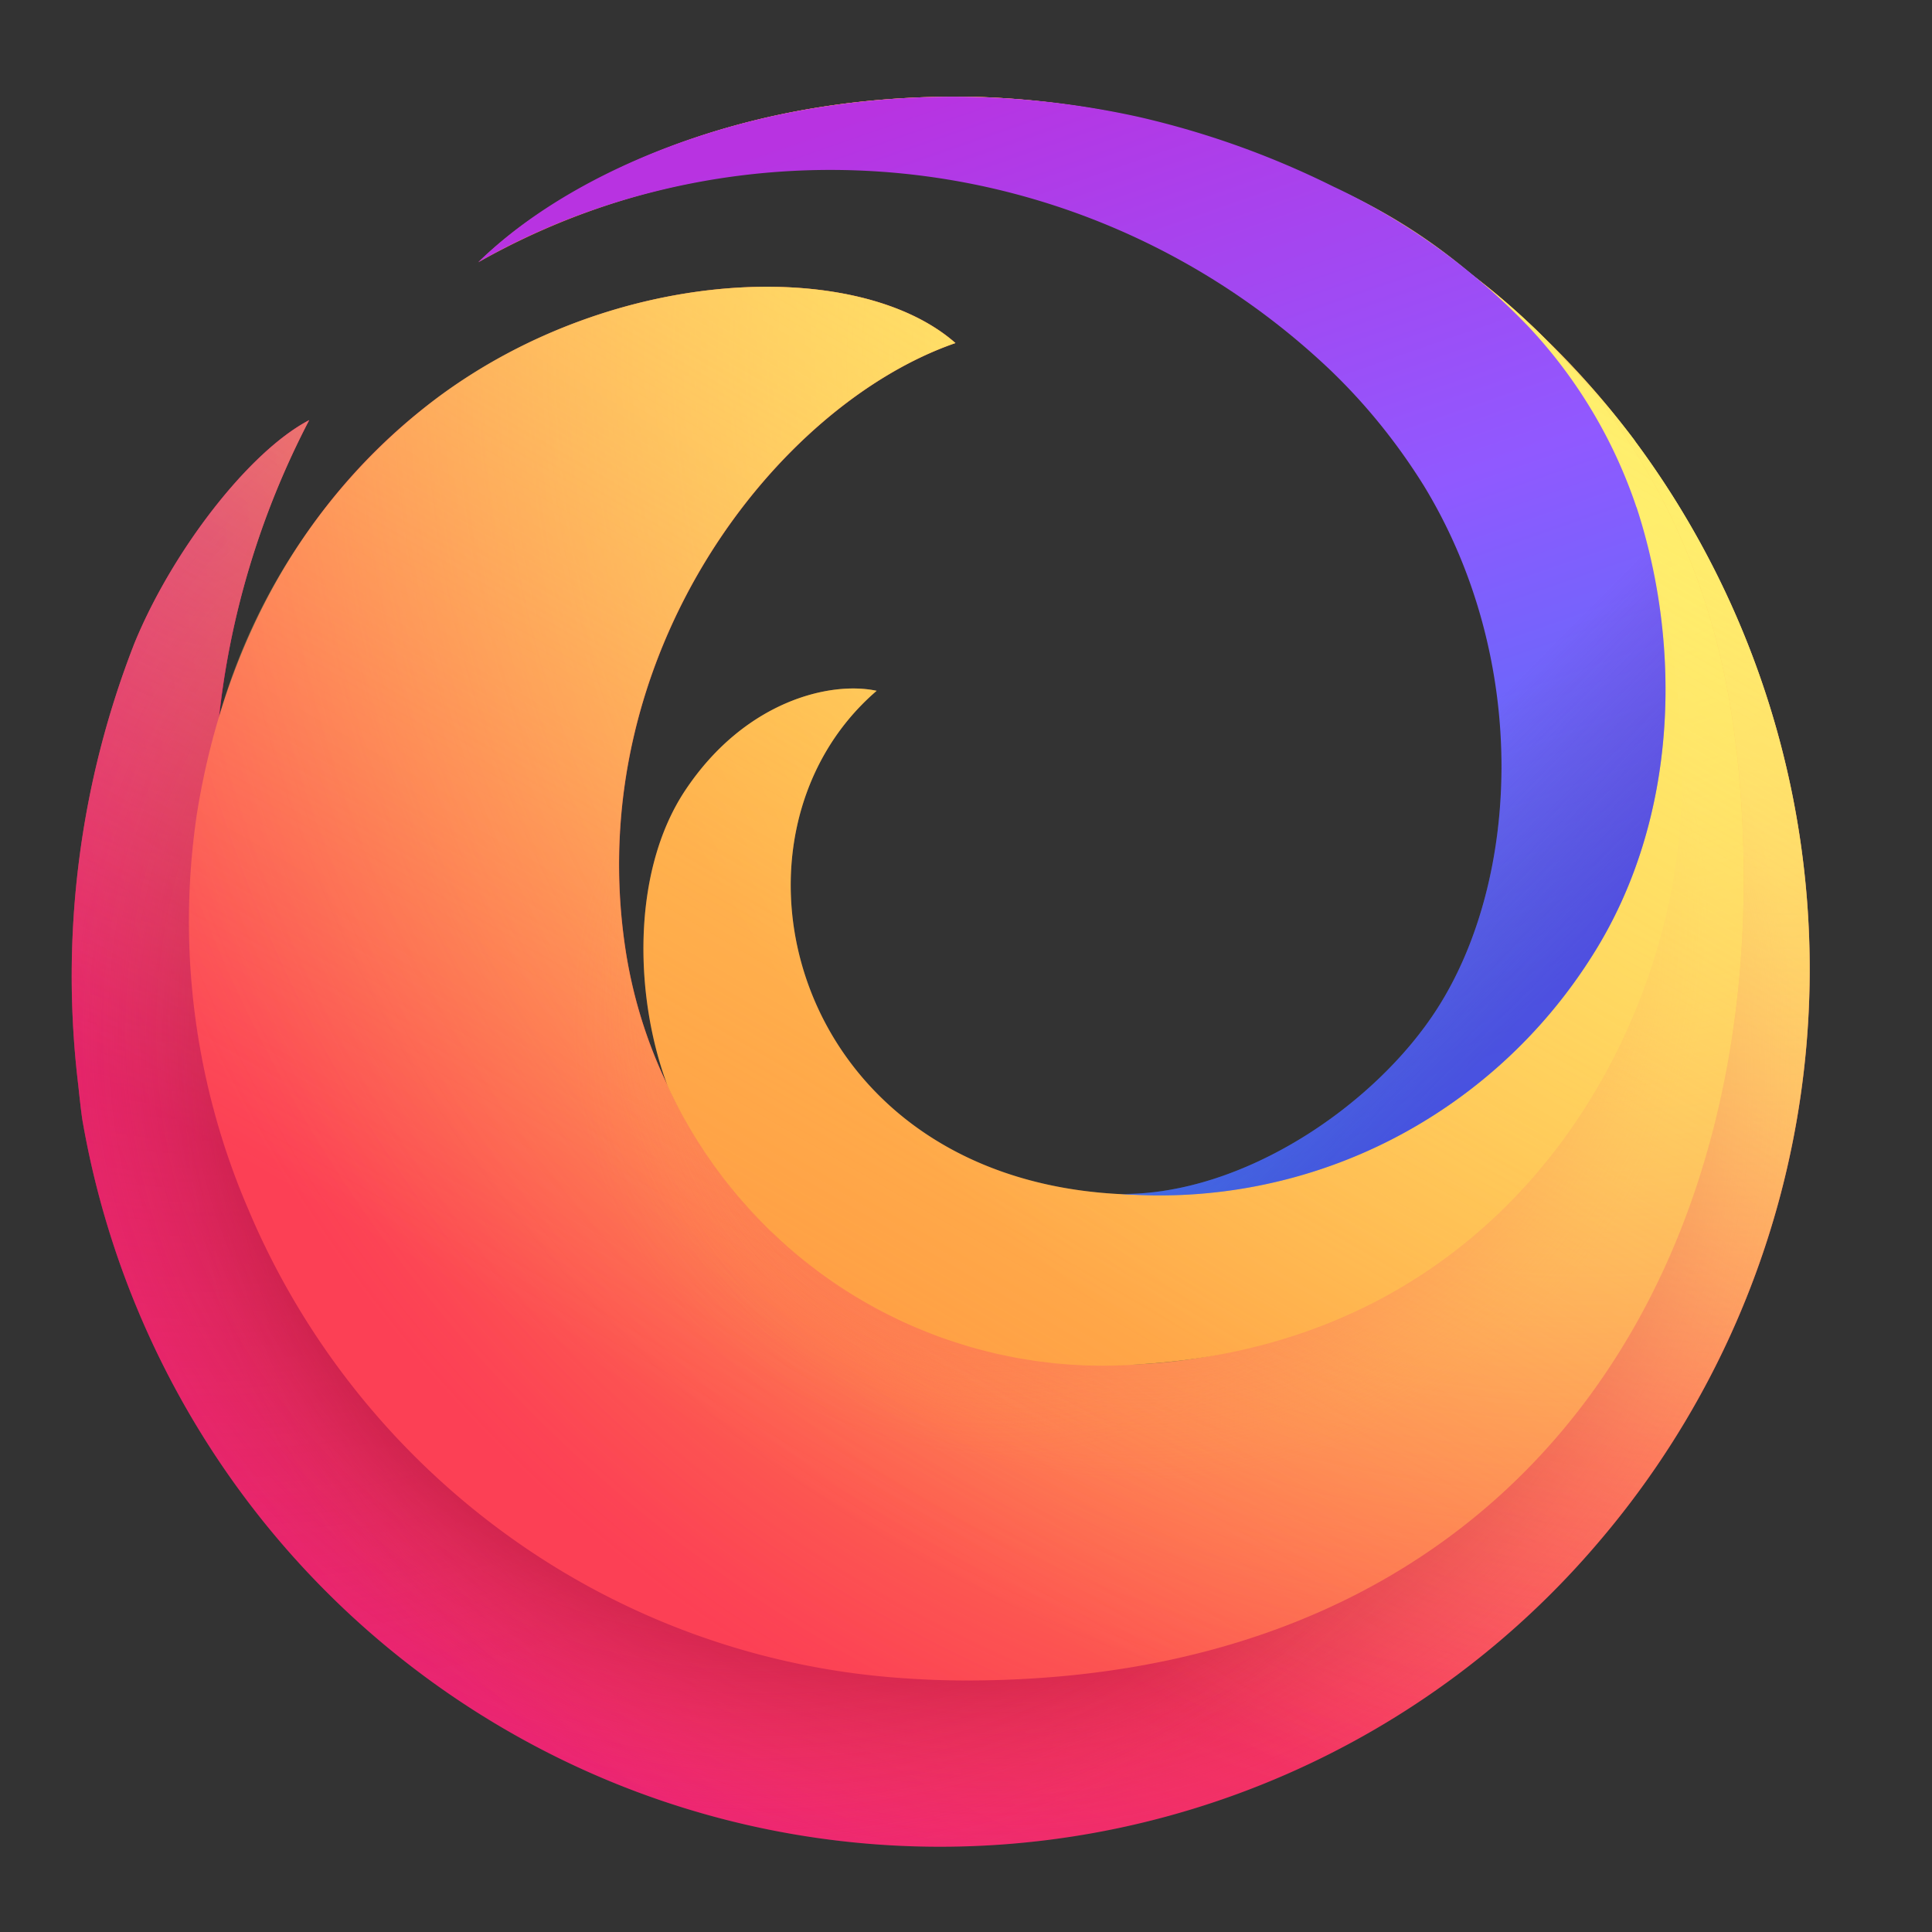
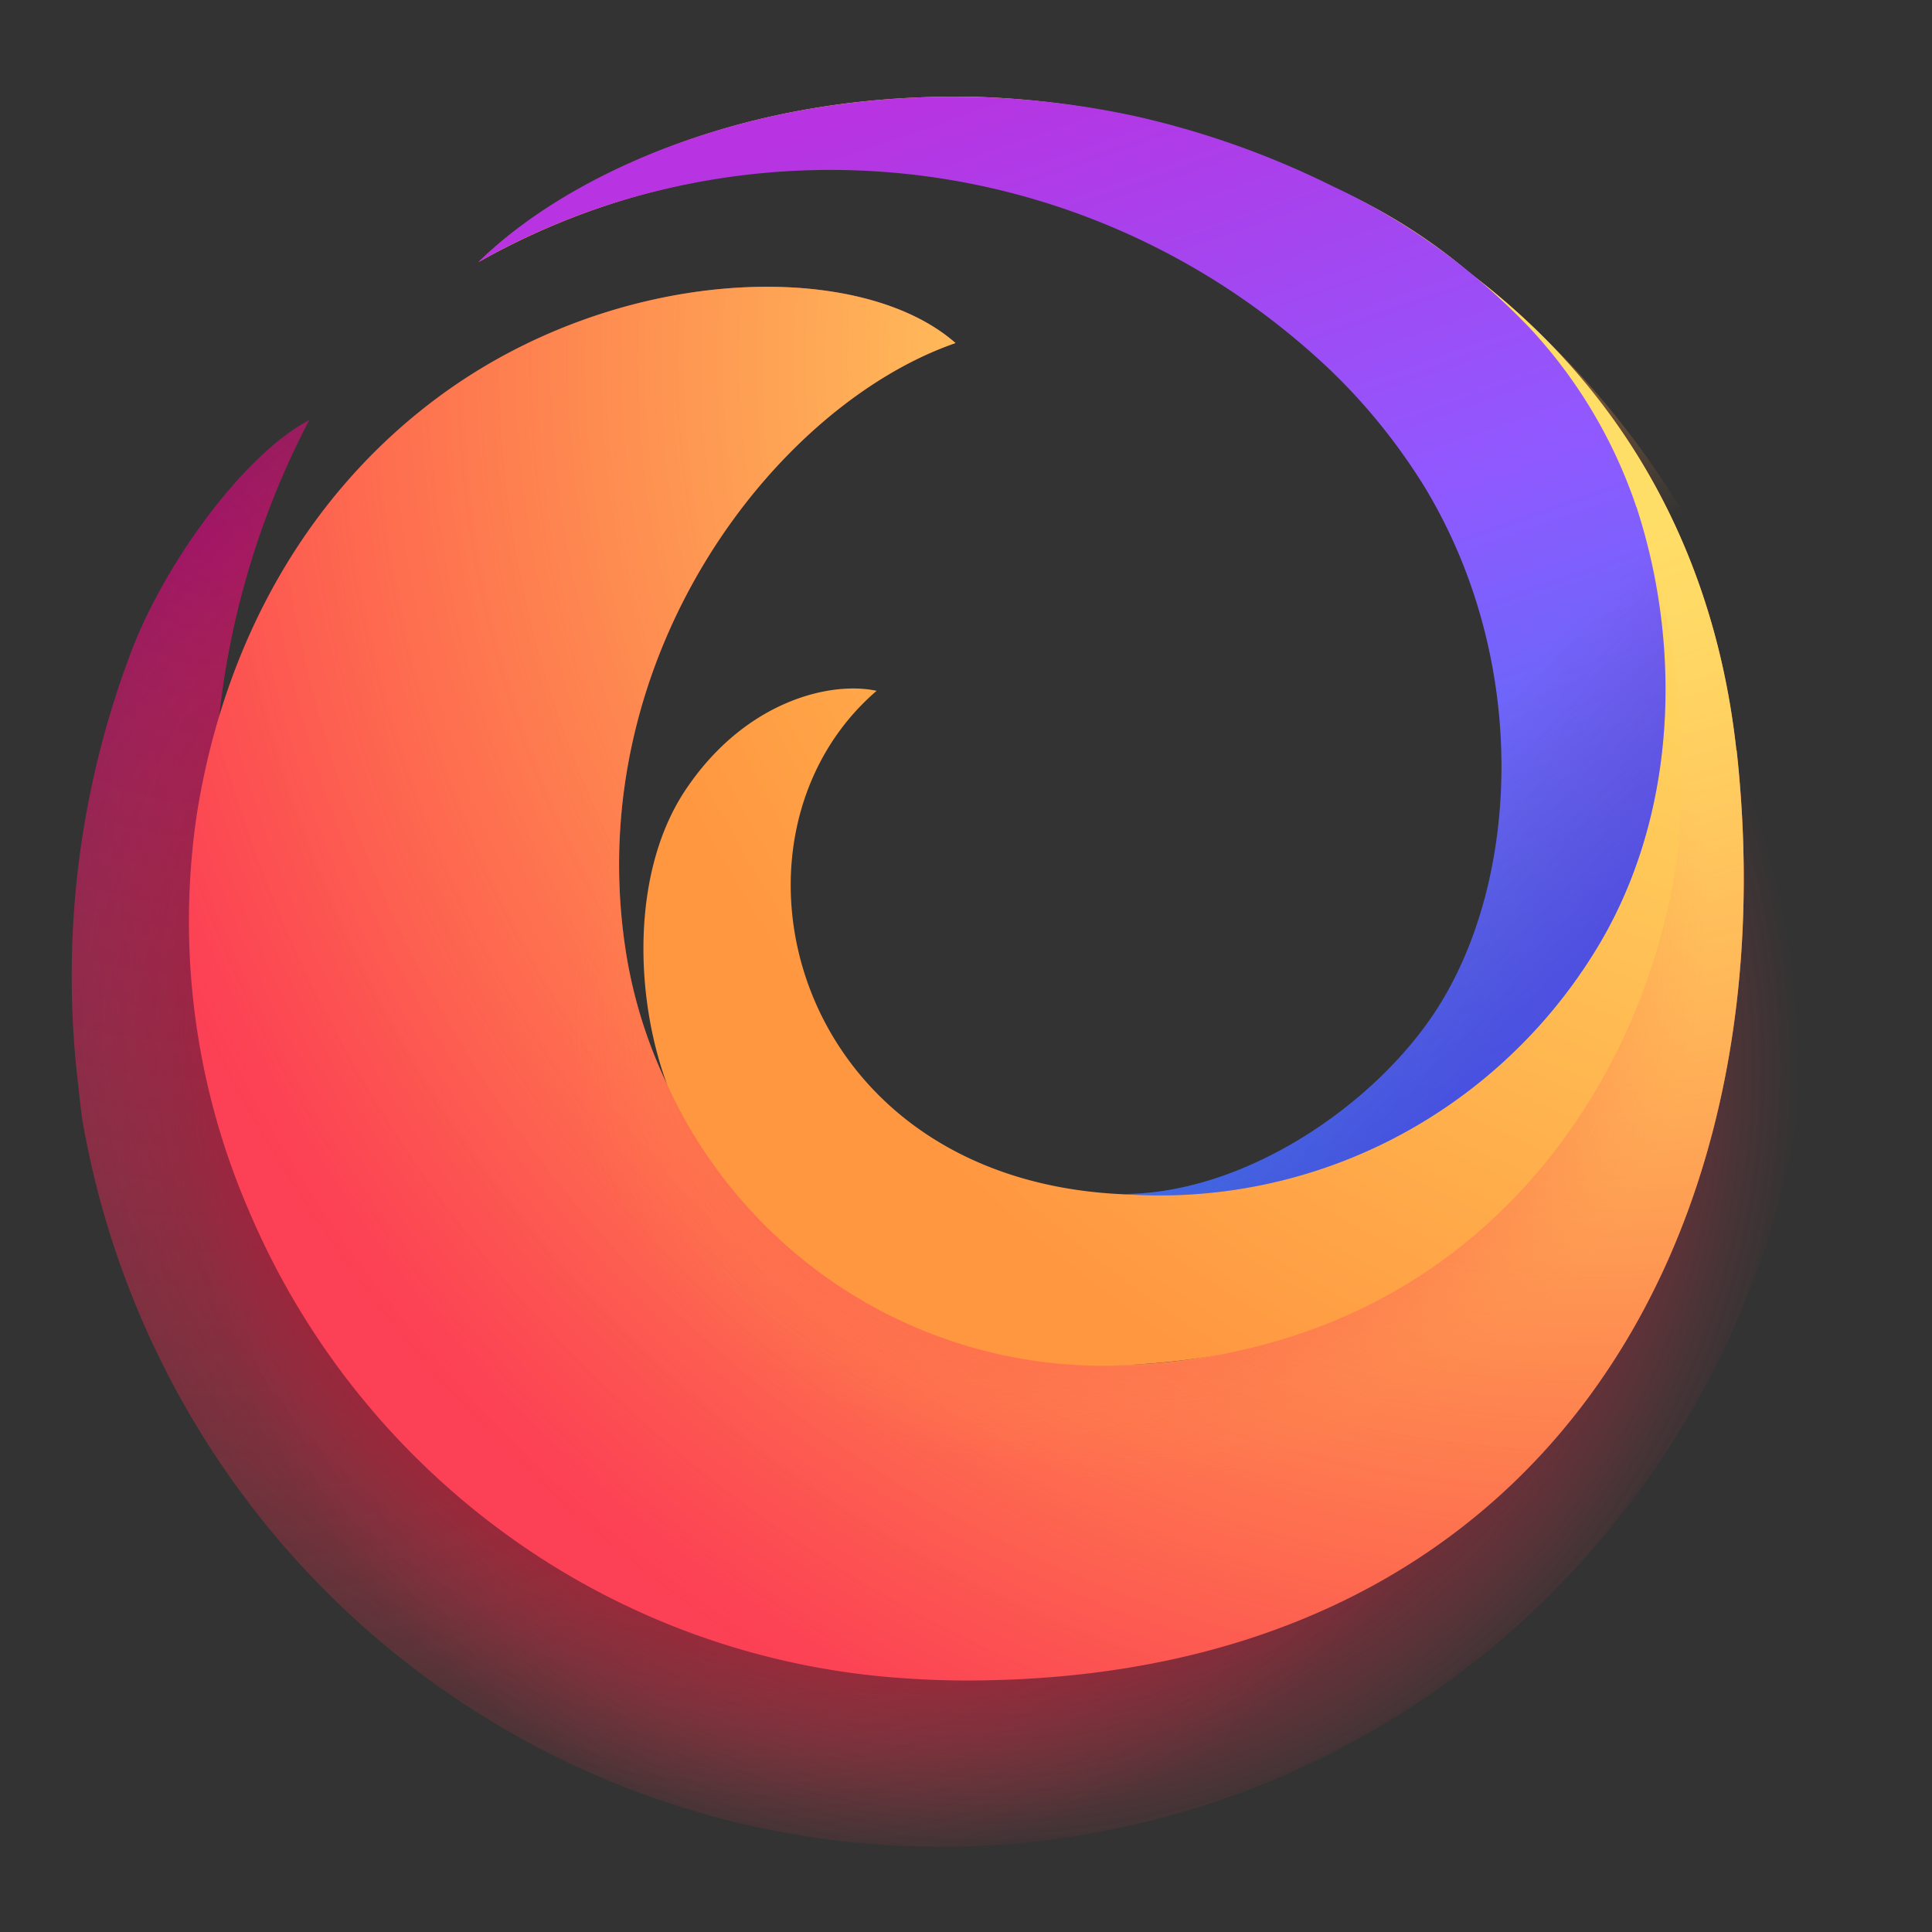
<svg xmlns="http://www.w3.org/2000/svg" width="16" height="16" fill="none">
  <rect width="100%" height="100%" fill="#333333" stroke="none" />
-   <path d="M13.539 3.65a7.117 7.117 0 00-2.41-2.05 7.051 7.051 0 00-3.05-.798c-1.67-.034-2.825.472-3.478.88C5.474 1.17 6.738.88 7.845.896c2.848.036 5.906 1.993 6.36 5.52.522 4.048-2.273 7.426-6.204 7.437-4.326.01-6.957-3.853-6.269-7.324.013-.17.038-.339.074-.506a6.902 6.902 0 01.755-2.544c-.499.26-1.133 1.083-1.446 1.845a7.567 7.567 0 00-.467 3.662c.01.094.02.188.033.281a7.306 7.306 0 001.25 3.003 7.228 7.228 0 002.426 2.15 7.158 7.158 0 008.888-1.656 7.293 7.293 0 001.504-2.883 7.333 7.333 0 00-1.21-6.23z" fill="url(#paint0_radial)" />
  <path opacity=".67" d="M13.539 3.65a7.117 7.117 0 00-2.41-2.05 7.051 7.051 0 00-3.05-.798c-1.67-.034-2.825.472-3.478.88C5.474 1.17 6.738.88 7.845.896c2.848.036 5.906 1.993 6.36 5.52.522 4.048-2.273 7.426-6.204 7.437-4.326.01-6.957-3.853-6.269-7.324.013-.17.038-.339.074-.506a6.902 6.902 0 01.755-2.544c-.499.26-1.133 1.083-1.446 1.845a7.567 7.567 0 00-.467 3.662c.01.094.02.188.033.281a7.306 7.306 0 001.25 3.003 7.228 7.228 0 002.426 2.15 7.158 7.158 0 008.888-1.656 7.293 7.293 0 001.504-2.883 7.333 7.333 0 00-1.21-6.23z" fill="url(#paint1_radial)" />
-   <path d="M13.539 3.65a7.117 7.117 0 00-2.41-2.05 7.051 7.051 0 00-3.05-.798c-1.67-.034-2.825.472-3.478.88C5.474 1.17 6.738.88 7.845.896c2.848.036 5.906 1.993 6.36 5.52.522 4.048-2.273 7.426-6.204 7.437-4.326.01-6.957-3.853-6.269-7.324.013-.17.038-.339.074-.506a6.902 6.902 0 01.755-2.544c-.499.26-1.133 1.083-1.446 1.845a7.567 7.567 0 00-.467 3.662c.01.094.02.188.033.281a7.306 7.306 0 001.25 3.003 7.228 7.228 0 002.426 2.15 7.158 7.158 0 008.888-1.656 7.293 7.293 0 001.504-2.883 7.333 7.333 0 00-1.21-6.23z" fill="url(#paint2_radial)" />
  <path d="M13.539 3.65a7.117 7.117 0 00-2.41-2.05 7.051 7.051 0 00-3.05-.798c-1.67-.034-2.825.472-3.478.88C5.474 1.17 6.738.88 7.845.896c2.848.036 5.906 1.993 6.36 5.52.522 4.048-2.273 7.426-6.204 7.437-4.326.01-6.957-3.853-6.269-7.324.013-.17.038-.339.074-.506a6.902 6.902 0 01.755-2.544c-.499.26-1.133 1.083-1.446 1.845a7.567 7.567 0 00-.467 3.662c.01.094.02.188.033.281a7.306 7.306 0 001.25 3.003 7.228 7.228 0 002.426 2.15 7.158 7.158 0 008.888-1.656 7.293 7.293 0 001.504-2.883 7.333 7.333 0 00-1.21-6.23z" fill="url(#paint3_radial)" />
  <path d="M13.539 3.65a7.117 7.117 0 00-2.41-2.05 7.051 7.051 0 00-3.05-.798c-1.67-.034-2.825.472-3.478.88C5.474 1.17 6.738.88 7.845.896c2.848.036 5.906 1.993 6.36 5.52.522 4.048-2.273 7.426-6.204 7.437-4.326.01-6.957-3.853-6.269-7.324.013-.17.038-.339.074-.506a6.902 6.902 0 01.755-2.544c-.499.26-1.133 1.083-1.446 1.845a7.567 7.567 0 00-.467 3.662c.01.094.02.188.033.281a7.306 7.306 0 001.25 3.003 7.228 7.228 0 002.426 2.15 7.158 7.158 0 008.888-1.656 7.293 7.293 0 001.504-2.883 7.333 7.333 0 00-1.21-6.23z" fill="url(#paint4_radial)" />
  <path d="M14.206 6.415c.056.436.074.876.054 1.316.238-.037.477-.069.717-.097a7.301 7.301 0 00-1.438-3.984 7.117 7.117 0 00-2.41-2.05A7.051 7.051 0 008.08.802c-1.672-.034-2.826.472-3.479.88C5.474 1.17 6.738.88 7.845.896c2.848.036 5.907 1.992 6.36 5.52z" fill="url(#paint5_linear)" />
  <path d="M14.38 6.214C13.977 2.528 10.719.872 7.846.896c-1.107.009-2.371.275-3.245.787a3.547 3.547 0 00-.64.49 2.6 2.6 0 01.207-.157l.011-.008.01-.006c.424-.29.891-.508 1.384-.649a7.76 7.76 0 012.371-.28 5.96 5.96 0 013.923 1.808 6.062 6.062 0 011.699 3.999c.066 2.397-1.878 4.308-4.12 4.418-1.63.08-3.166-.715-3.916-2.307a3.96 3.96 0 01-.353-1.15c-.356-2.422 1.257-4.488 2.736-5-.798-.703-2.797-.655-4.285.449-1.072.795-1.767 2.005-1.997 3.448a6.028 6.028 0 00.421 3.267 6.396 6.396 0 002.161 2.717 6.314 6.314 0 003.252 1.175c.178.013.357.02.537.02 4.76 0 6.825-3.645 6.38-7.703z" fill="url(#paint6_radial)" />
  <path d="M14.38 6.214C13.977 2.528 10.719.872 7.846.896c-1.107.009-2.371.275-3.245.787a3.547 3.547 0 00-.64.49 2.6 2.6 0 01.207-.157l.011-.008.01-.006c.424-.29.891-.508 1.384-.649a7.76 7.76 0 012.371-.28 5.96 5.96 0 013.923 1.808 6.062 6.062 0 011.699 3.999c.066 2.397-1.878 4.308-4.12 4.418-1.63.08-3.166-.715-3.916-2.307a3.96 3.96 0 01-.353-1.15c-.356-2.422 1.257-4.488 2.736-5-.798-.703-2.797-.655-4.285.449-1.072.795-1.767 2.005-1.997 3.448a6.028 6.028 0 00.421 3.267 6.396 6.396 0 002.161 2.717 6.314 6.314 0 003.252 1.175c.178.013.357.02.537.02 4.76 0 6.825-3.645 6.38-7.703z" fill="url(#paint7_radial)" />
-   <path opacity=".53" d="M14.38 6.214C13.977 2.528 10.719.872 7.846.896c-1.107.009-2.371.275-3.245.787a3.547 3.547 0 00-.64.49 2.6 2.6 0 01.207-.157l.011-.008.01-.006c.424-.29.891-.508 1.384-.649a7.76 7.76 0 012.371-.28 5.96 5.96 0 013.923 1.808 6.062 6.062 0 011.699 3.999c.066 2.397-1.878 4.308-4.12 4.418-1.63.08-3.166-.715-3.916-2.307a3.96 3.96 0 01-.353-1.15c-.356-2.422 1.257-4.488 2.736-5-.798-.703-2.797-.655-4.285.449-1.072.795-1.767 2.005-1.997 3.448a6.028 6.028 0 00.421 3.267 6.396 6.396 0 002.161 2.717 6.314 6.314 0 003.252 1.175c.178.013.357.02.537.02 4.76 0 6.825-3.645 6.38-7.703z" fill="url(#paint8_radial)" />
+   <path opacity=".53" d="M14.38 6.214C13.977 2.528 10.719.872 7.846.896c-1.107.009-2.371.275-3.245.787a3.547 3.547 0 00-.64.49 2.6 2.6 0 01.207-.157c.424-.29.891-.508 1.384-.649a7.76 7.76 0 012.371-.28 5.96 5.96 0 013.923 1.808 6.062 6.062 0 011.699 3.999c.066 2.397-1.878 4.308-4.12 4.418-1.63.08-3.166-.715-3.916-2.307a3.96 3.96 0 01-.353-1.15c-.356-2.422 1.257-4.488 2.736-5-.798-.703-2.797-.655-4.285.449-1.072.795-1.767 2.005-1.997 3.448a6.028 6.028 0 00.421 3.267 6.396 6.396 0 002.161 2.717 6.314 6.314 0 003.252 1.175c.178.013.357.02.537.02 4.76 0 6.825-3.645 6.38-7.703z" fill="url(#paint8_radial)" />
  <path opacity=".53" d="M14.38 6.214C13.977 2.528 10.719.872 7.846.896c-1.107.009-2.371.275-3.245.787a3.547 3.547 0 00-.64.49 2.6 2.6 0 01.207-.157l.011-.008.01-.006c.424-.29.891-.508 1.384-.649a7.76 7.76 0 012.371-.28 5.96 5.96 0 013.923 1.808 6.062 6.062 0 011.699 3.999c.066 2.397-1.878 4.308-4.12 4.418-1.63.08-3.166-.715-3.916-2.307a3.96 3.96 0 01-.353-1.15c-.356-2.422 1.257-4.488 2.736-5-.798-.703-2.797-.655-4.285.449-1.072.795-1.767 2.005-1.997 3.448a6.028 6.028 0 00.421 3.267 6.396 6.396 0 002.161 2.717 6.314 6.314 0 003.252 1.175c.178.013.357.02.537.02 4.76 0 6.825-3.645 6.38-7.703z" fill="url(#paint9_radial)" />
  <path d="M9.445 11.298c3.076-.188 4.393-2.758 4.476-4.581.129-2.849-1.546-5.92-5.977-5.644-.8-.03-1.6.065-2.372.28a5.17 5.17 0 00-1.384.65l-.01.006-.011.008c-.069.048-.136.1-.202.153a5.978 5.978 0 013.773-.715c2.545.337 4.87 2.334 4.87 4.968 0 2.027-1.552 3.575-3.37 3.464C6.537 9.724 5.856 6.93 7.26 5.721c-.379-.082-1.091.08-1.587.827-.445.672-.42 1.708-.145 2.443.342.741.9 1.36 1.6 1.772a3.95 3.95 0 002.316.535z" fill="url(#paint10_radial)" />
-   <path d="M13.539 3.65a7.226 7.226 0 00-.627-.722 5.67 5.67 0 00-.571-.531c.116.102.227.21.333.325.393.423.693.927.878 1.478.376 1.148.351 2.586-.367 3.715a4.248 4.248 0 01-1.613 1.495 4.204 4.204 0 01-2.138.482c-.065 0-.13 0-.196-.005C6.537 9.724 5.856 6.93 7.26 5.721c-.379-.082-1.091.08-1.587.827-.445.672-.42 1.708-.145 2.443a3.96 3.96 0 01-.353-1.15c-.356-2.422 1.257-4.488 2.736-5-.798-.703-2.797-.655-4.285.449a5.054 5.054 0 00-1.814 2.65c.096-.86.35-1.694.748-2.46-.498.26-1.133 1.083-1.446 1.844a7.567 7.567 0 00-.467 3.662c.01.094.02.188.033.281a7.306 7.306 0 001.25 3.003 7.226 7.226 0 002.426 2.15 7.157 7.157 0 008.888-1.656 7.293 7.293 0 001.504-2.883 7.331 7.331 0 00-1.21-6.23z" fill="url(#paint11_linear)" />
  <path d="M13.552 4.2a4.082 4.082 0 00-.878-1.478 5.437 5.437 0 00-1.636-1.179A7.246 7.246 0 009.429.968 7.104 7.104 0 006.45.95c-1.022.218-1.92.664-2.49 1.222a5.74 5.74 0 011.445-.581 5.987 5.987 0 012.99.012c.98.257 1.88.758 2.618 1.458.299.286.56.61.779.962.88 1.444.797 3.26.11 4.331-.51.796-1.602 1.543-2.62 1.534a4.219 4.219 0 002.222-.441 4.264 4.264 0 001.682-1.532c.718-1.13.743-2.567.367-3.715z" fill="url(#paint12_linear)" />
  <path d="M13.552 4.2a4.082 4.082 0 00-.878-1.478 5.437 5.437 0 00-1.636-1.179A7.246 7.246 0 009.429.968 7.104 7.104 0 006.45.95c-1.022.218-1.92.664-2.49 1.222a5.74 5.74 0 011.445-.581 5.987 5.987 0 012.99.012c.98.257 1.88.758 2.618 1.458.299.286.56.61.779.962.88 1.444.797 3.26.11 4.331-.51.796-1.602 1.543-2.62 1.534a4.219 4.219 0 002.222-.441 4.264 4.264 0 001.682-1.532c.718-1.13.743-2.567.367-3.715z" fill="url(#paint13_linear)" />
  <defs>
    <radialGradient id="paint0_radial" cx="0" cy="0" r="1" gradientUnits="userSpaceOnUse" gradientTransform="matrix(16.331 0 0 16.476 13.464 3.775)">
      <stop stop-color="#FFF36E" />
      <stop offset=".5" stop-color="#FC4055" />
      <stop offset="1" stop-color="#E31587" />
    </radialGradient>
    <radialGradient id="paint1_radial" cx="0" cy="0" r="1" gradientUnits="userSpaceOnUse" gradientTransform="matrix(9.665 0 0 9.751 1.79 4.456)">
      <stop offset=".001" stop-color="#C60084" />
      <stop offset="1" stop-color="#FC4055" stop-opacity="0" />
    </radialGradient>
    <radialGradient id="paint2_radial" cx="0" cy="0" r="1" gradientUnits="userSpaceOnUse" gradientTransform="matrix(19.176 0 0 19.346 14.86 2.837)">
      <stop stop-color="#FFDE67" stop-opacity=".6" />
      <stop offset=".093" stop-color="#FFD966" stop-opacity=".581" />
      <stop offset=".203" stop-color="#FFCA65" stop-opacity=".525" />
      <stop offset=".321" stop-color="#FEB262" stop-opacity=".432" />
      <stop offset=".446" stop-color="#FE8F5E" stop-opacity=".302" />
      <stop offset=".573" stop-color="#FD6459" stop-opacity=".137" />
      <stop offset=".664" stop-color="#FC4055" stop-opacity="0" />
    </radialGradient>
    <radialGradient id="paint3_radial" cx="0" cy="0" r="1" gradientUnits="userSpaceOnUse" gradientTransform="matrix(24.739 0 0 24.958 8.203 8.86)">
      <stop offset=".153" stop-color="#810220" />
      <stop offset=".167" stop-color="#920B27" stop-opacity=".861" />
      <stop offset=".216" stop-color="#CB2740" stop-opacity=".398" />
      <stop offset=".253" stop-color="#EF394F" stop-opacity=".11" />
      <stop offset=".272" stop-color="#FC4055" stop-opacity="0" />
    </radialGradient>
    <radialGradient id="paint4_radial" cx="0" cy="0" r="1" gradientUnits="userSpaceOnUse" gradientTransform="matrix(24.739 0 0 24.958 6.331 8.546)">
      <stop offset=".113" stop-color="#810220" />
      <stop offset=".133" stop-color="#920B27" stop-opacity=".861" />
      <stop offset=".204" stop-color="#CB2740" stop-opacity=".398" />
      <stop offset=".257" stop-color="#EF394F" stop-opacity=".11" />
      <stop offset=".284" stop-color="#FC4055" stop-opacity="0" />
    </radialGradient>
    <radialGradient id="paint6_radial" cx="0" cy="0" r="1" gradientUnits="userSpaceOnUse" gradientTransform="matrix(15.33 0 0 15.499 13.091 2.995)">
      <stop stop-color="#FF9640" />
      <stop offset=".8" stop-color="#FC4055" />
    </radialGradient>
    <radialGradient id="paint7_radial" cx="0" cy="0" r="1" gradientUnits="userSpaceOnUse" gradientTransform="matrix(15.33 0 0 15.499 13.091 2.995)">
      <stop offset=".084" stop-color="#FFDE67" />
      <stop offset=".147" stop-color="#FFDC66" stop-opacity=".968" />
      <stop offset=".246" stop-color="#FFD562" stop-opacity=".879" />
      <stop offset=".369" stop-color="#FFCB5D" stop-opacity=".734" />
      <stop offset=".511" stop-color="#FFBC55" stop-opacity=".533" />
      <stop offset=".667" stop-color="#FFAA4B" stop-opacity=".28" />
      <stop offset=".822" stop-color="#FF9640" stop-opacity="0" />
    </radialGradient>
    <radialGradient id="paint8_radial" cx="0" cy="0" r="1" gradientUnits="userSpaceOnUse" gradientTransform="matrix(1.857 7.364 -7.612 1.919 9.58 7.816)">
      <stop offset=".363" stop-color="#FC4055" />
      <stop offset=".443" stop-color="#FD604D" stop-opacity=".633" />
      <stop offset=".545" stop-color="#FE8644" stop-opacity=".181" />
      <stop offset=".59" stop-color="#FF9640" stop-opacity="0" />
    </radialGradient>
    <radialGradient id="paint9_radial" cx="0" cy="0" r="1" gradientUnits="userSpaceOnUse" gradientTransform="matrix(7.518 0 0 7.584 8.285 8.441)">
      <stop offset=".216" stop-color="#FC4055" stop-opacity=".8" />
      <stop offset=".267" stop-color="#FD5251" stop-opacity=".633" />
      <stop offset=".41" stop-color="#FE8345" stop-opacity=".181" />
      <stop offset=".474" stop-color="#FF9640" stop-opacity="0" />
    </radialGradient>
    <radialGradient id="paint10_radial" cx="0" cy="0" r="1" gradientUnits="userSpaceOnUse" gradientTransform="matrix(25.911 0 0 26.196 16.15 1.245)">
      <stop offset=".054" stop-color="#FFF36E" />
      <stop offset=".457" stop-color="#FF9640" />
      <stop offset=".639" stop-color="#FF9640" />
    </radialGradient>
    <linearGradient id="paint5_linear" x1="8.841" y1="2.214" x2="13.136" y2="9.587" gradientUnits="userSpaceOnUse">
      <stop stop-color="#FFBD4F" />
      <stop offset=".508" stop-color="#FF9640" stop-opacity="0" />
    </linearGradient>
    <linearGradient id="paint11_linear" x1="11.22" y1="2.087" x2="3.765" y2="14.886" gradientUnits="userSpaceOnUse">
      <stop stop-color="#FFF36E" stop-opacity=".8" />
      <stop offset=".094" stop-color="#FFF36E" stop-opacity=".699" />
      <stop offset=".752" stop-color="#FFF36E" stop-opacity="0" />
    </linearGradient>
    <linearGradient id="paint12_linear" x1="7.898" y1=".679" x2="11.866" y2="12.069" gradientUnits="userSpaceOnUse">
      <stop stop-color="#B833E1" />
      <stop offset=".371" stop-color="#9059FF" />
      <stop offset=".614" stop-color="#5B6DF8" />
      <stop offset="1" stop-color="#0090ED" />
    </linearGradient>
    <linearGradient id="paint13_linear" x1="5.582" y1=".86" x2="12.906" y2="8.12" gradientUnits="userSpaceOnUse">
      <stop offset=".805" stop-color="#722291" stop-opacity="0" />
      <stop offset="1" stop-color="#592ACB" stop-opacity=".5" />
    </linearGradient>
  </defs>
</svg>